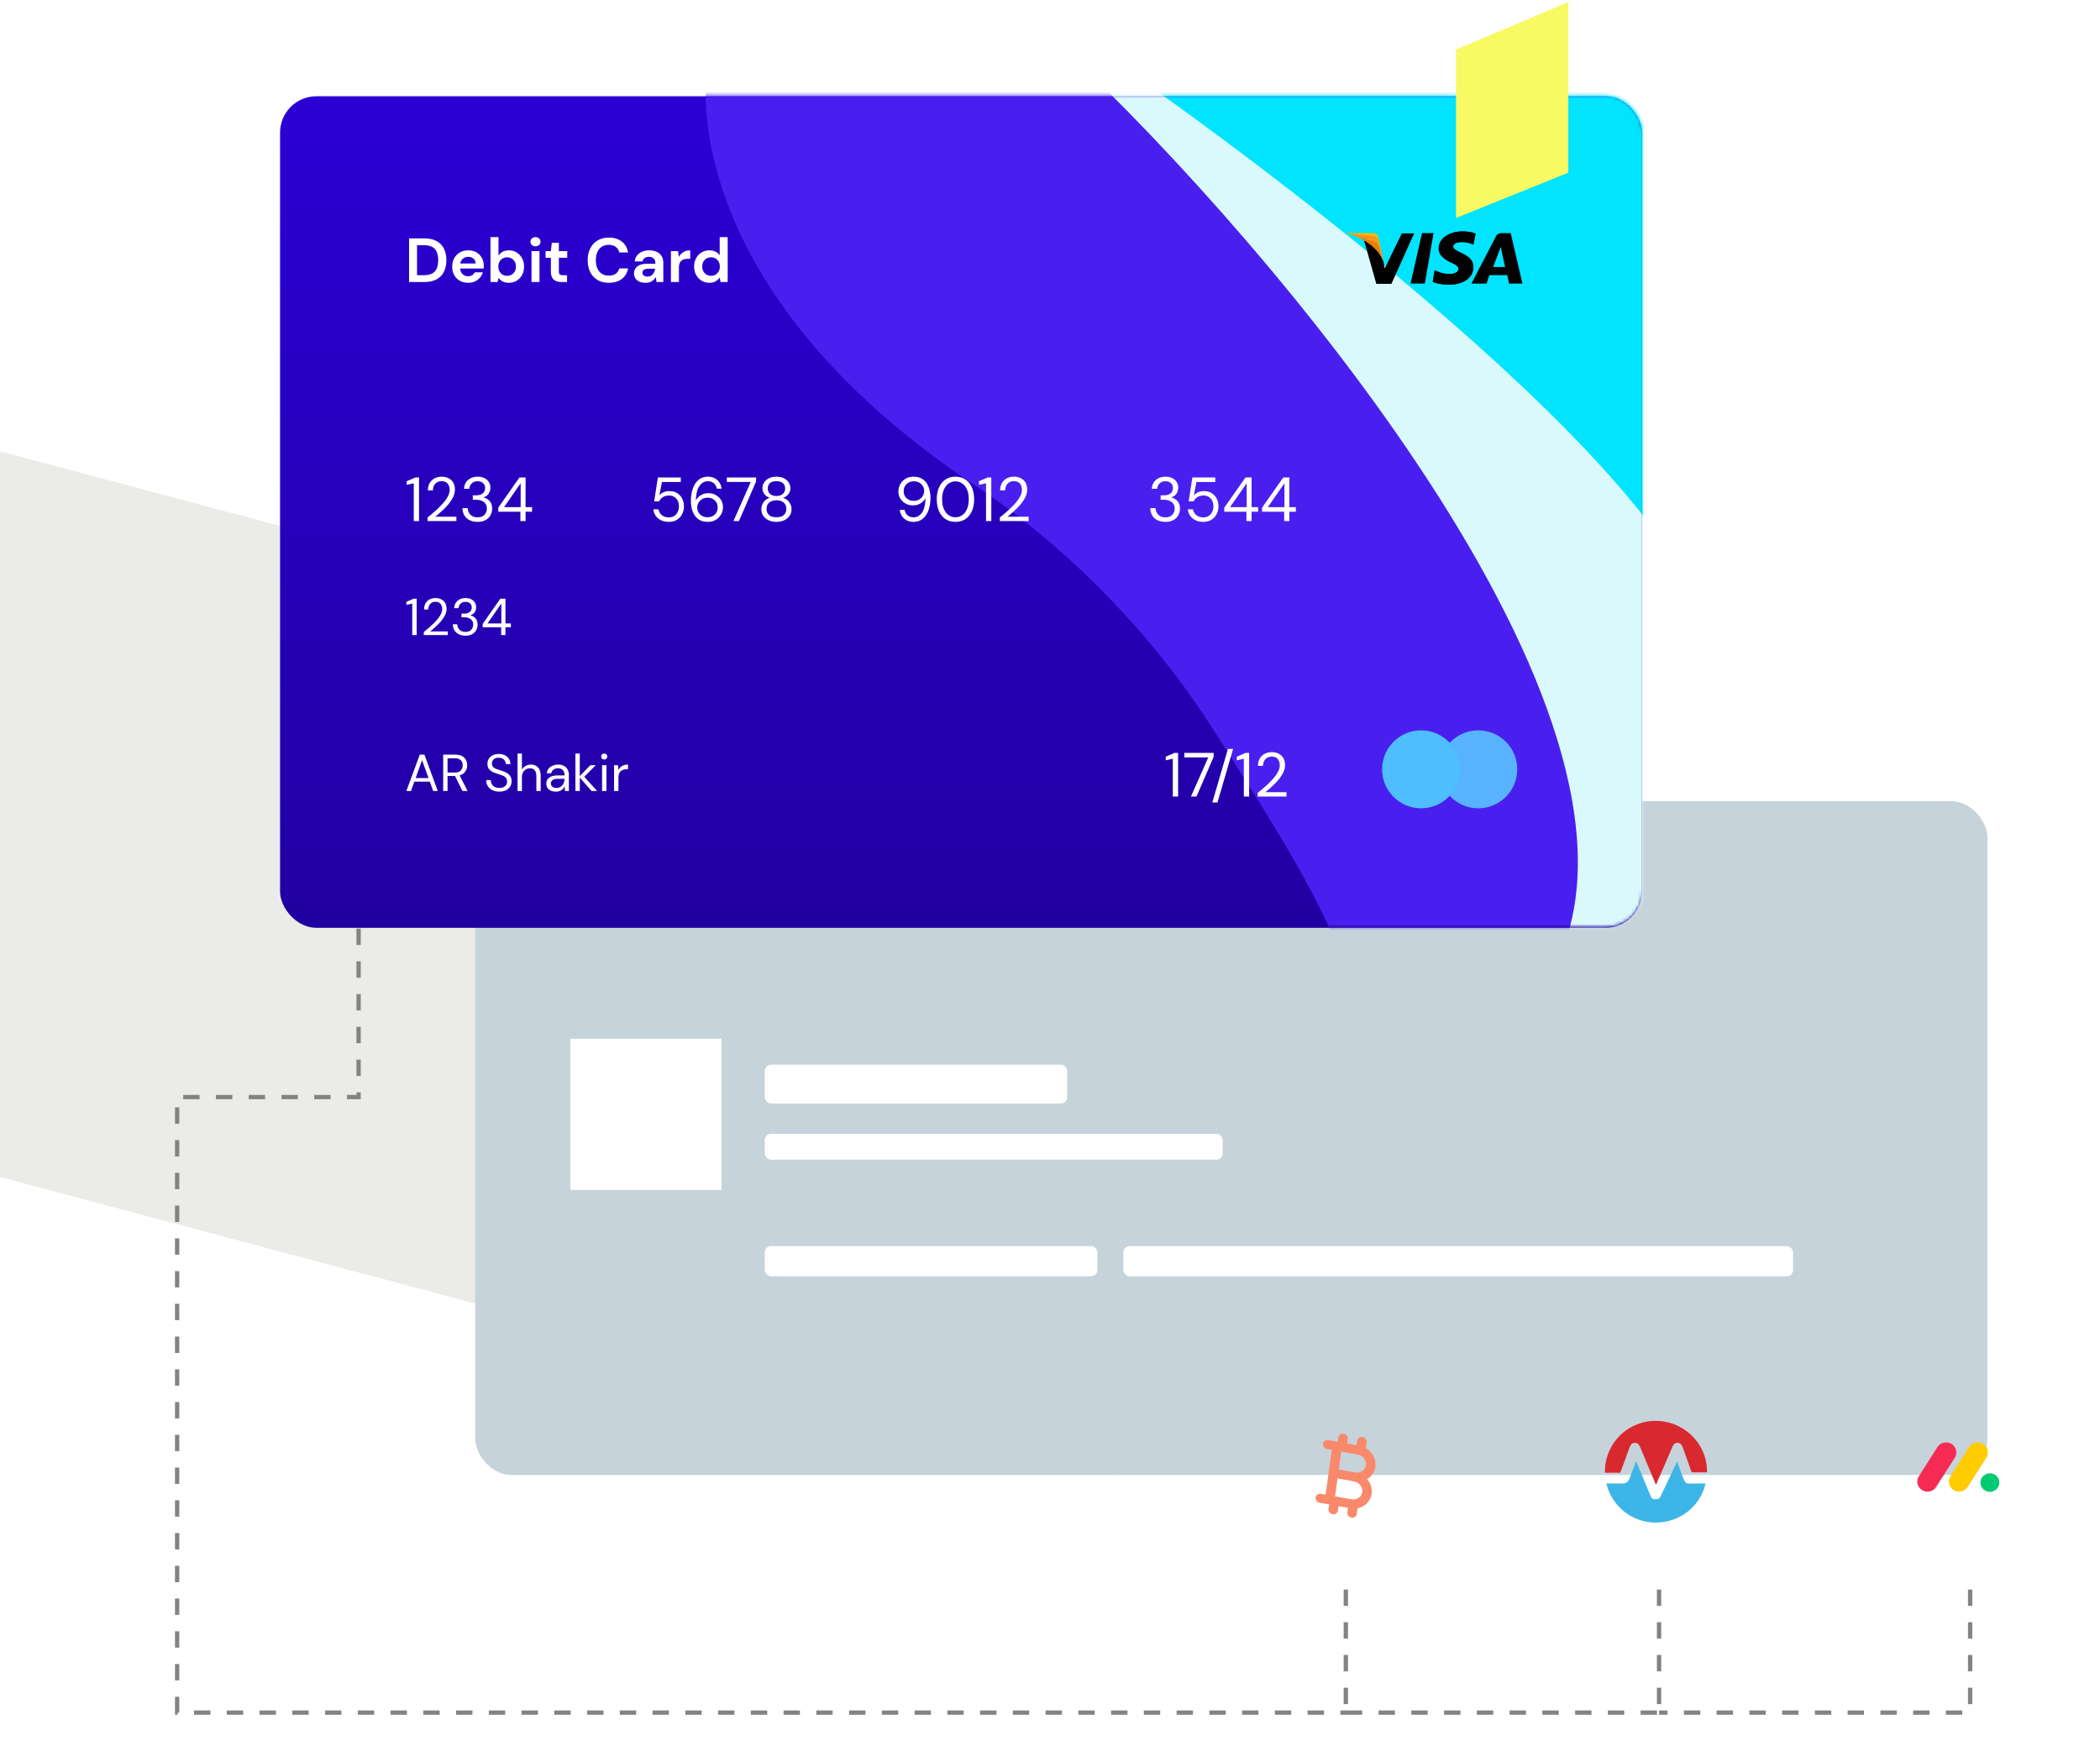
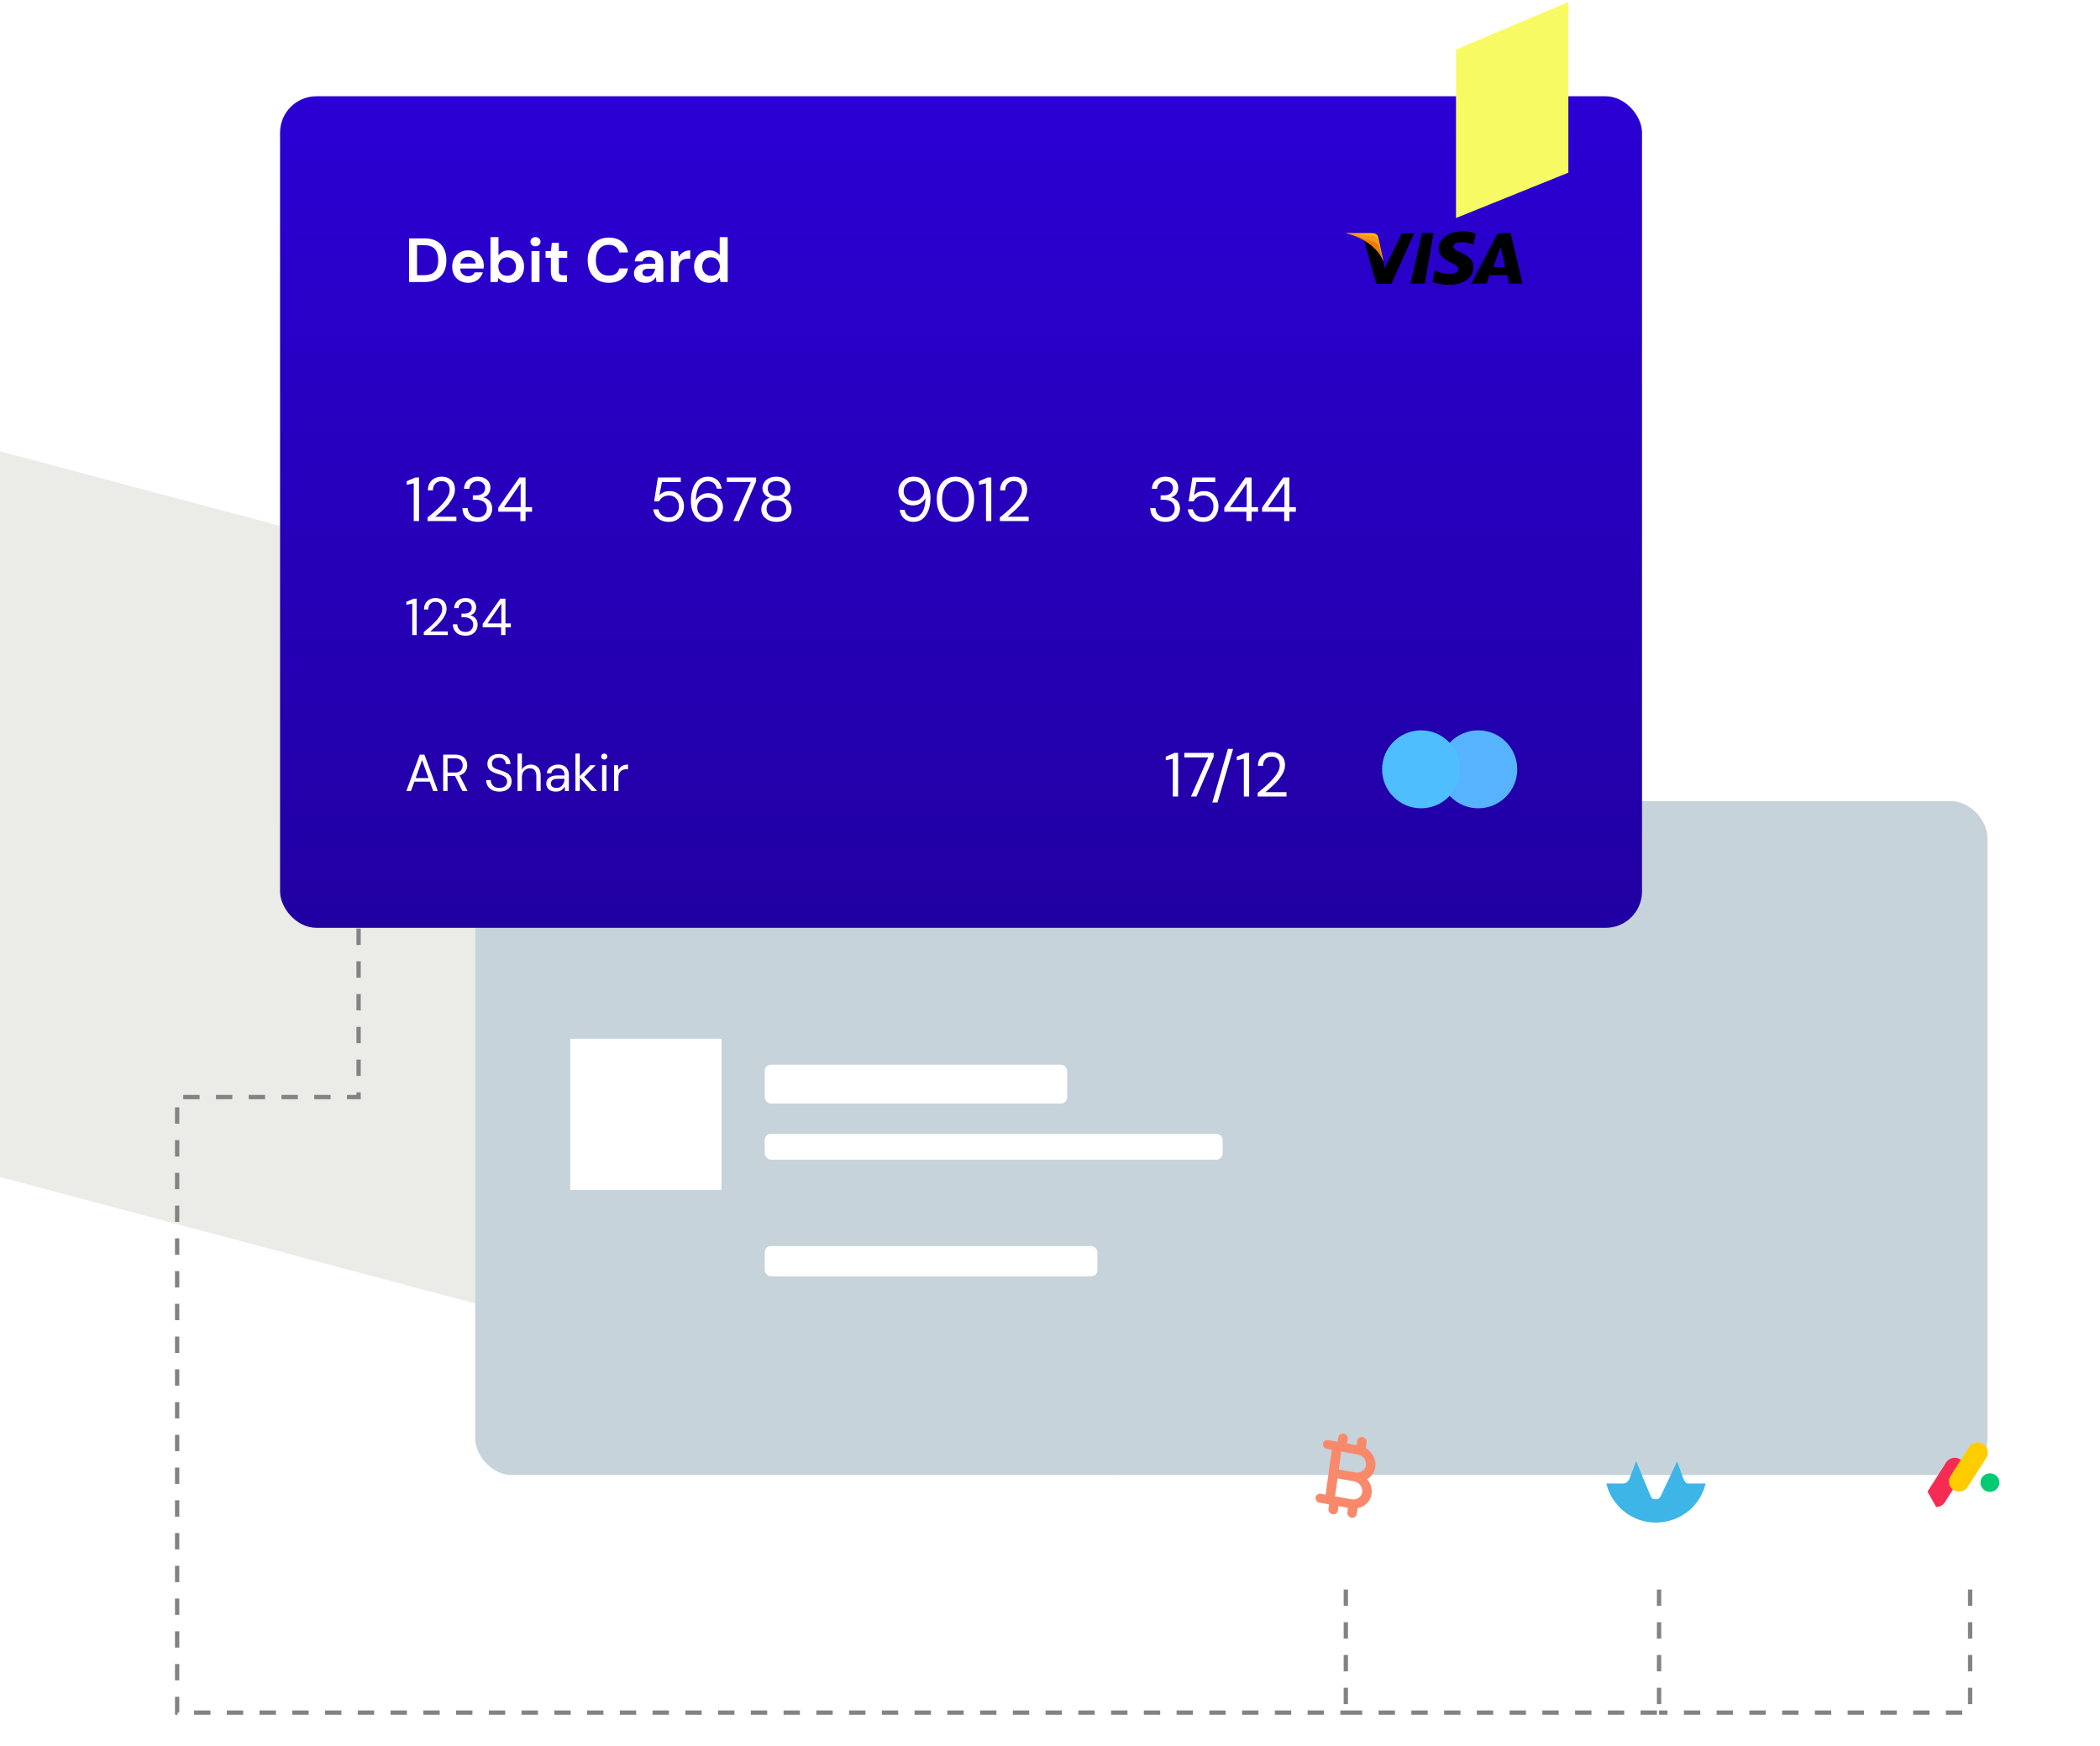
<svg xmlns="http://www.w3.org/2000/svg" width="772" height="642" fill="none">
  <path d="M0 165.931l411.368 109.593v266.834L0 432.766z" fill="#ebece8" />
  <rect x="174.712" y="294.584" width="555.904" height="247.774" fill="#c6d3da" rx="13.361" />
  <path fill="#fff" d="M209.655 381.94h55.59v55.59h-55.59z" />
  <rect x="281.129" y="391.469" width="111.181" height="14.295" rx="2.311" fill="#fff" />
  <rect x="281.129" y="416.883" width="168.36" height="9.53" rx="2.311" fill="#fff" />
  <rect x="281.129" y="458.178" width="122.299" height="11.118" rx="2.311" fill="#fff" />
-   <rect x="412.957" y="458.178" width="246.186" height="11.118" rx="2.311" fill="#fff" />
  <path d="M724.262 584.448v45.265H609.905M131.828 341.438v61.943H65.119v226.332h429.634m0-45.265v45.265m0 0h115.152m0-45.265v45.265" stroke="#838383" stroke-width="1.588" stroke-dasharray="6.02 6.02" />
  <g filter="url(#prefix__filter0_dddddd_906_569)" transform="matrix(1.32 0 0 1.32 0 -.24)">
-     <path fill="#fff" d="M344.149 380.998h62.573v62.573h-62.573z" />
-   </g>
+     </g>
  <path d="M502.576 543.878c1.61-.949 2.765-2.55 3.036-4.514.38-2.757-1.089-5.446-3.493-6.88l.295-2.13c.124-.908-.55-1.784-1.508-1.957-.957-.172-1.836.425-1.961 1.334l-.227 1.646-3.468-.624.228-1.646c.125-.908-.55-1.784-1.507-1.957-.956-.172-1.836.425-1.961 1.334l-.227 1.646-3.467-.624c-.957-.172-1.835.425-1.96 1.334-.126.908.549 1.786 1.506 1.958l1.734.311-1.135 8.23-1.135 8.23-1.735-.313c-.957-.172-1.834.426-1.96 1.334-.125.91.55 1.786 1.506 1.958l3.468.624-.227 1.646c-.126.908.549 1.786 1.507 1.957.957.173 1.835-.425 1.96-1.334l.227-1.646 3.468.624-.227 1.646c-.126.91.55 1.786 1.507 1.958.957.173 1.835-.425 1.96-1.335l.294-2.127c2.674-.522 4.796-2.565 5.176-5.322.272-1.964-.398-3.894-1.674-5.36zm-9.513-10.145l6.068 1.092c1.913.343 3.264 2.1 3.013 3.915-.249 1.815-2.008 3.012-3.921 2.669l-6.068-1.092zm3.798 17.55l-6.068-1.091.908-6.584 6.068 1.091c1.912.345 3.264 2.102 3.013 3.917-.25 1.815-2.009 3.012-3.921 2.667z" fill="#f9896b" />
  <g filter="url(#prefix__filter1_dddddd_906_569)" transform="matrix(1.32 0 0 1.32 0 -.24)">
    <path fill="#fff" d="M430.788 380.998h62.573v62.573h-62.573z" />
  </g>
  <path d="M626.913 545.846c-2.035 8.177-9.48 13.994-18.252 13.994-8.81 0-16.193-6.161-18.145-14.372 2.347 0 4.54.012 5.56.012.48 0 .574.008.602.006.767-.037 1.728-.29 2.366-1.846l2.437-6.372 5.41 13.027c.487 1.04 1.3.965 1.784.965h.046c.945 0 1.355-.331 1.716-1.016l6.11-12.879 2.086 5.804.127.281c.441.968.758 1.922 1.85 2.047.224.026 2.836-.02 6.356-.02 0 0 0 .023-.053.37z" fill="#3db5e6" />
-   <path d="M627.511 541.03v.342h-5.624l-3.277-9.158c-.293-.68-.732-1.702-2.01-1.702-.783 0-1.49.646-1.89 1.713l-5.944 13.765-5.721-13.682c-.56-1.216-.946-1.787-2.067-1.787-.76 0-1.319.28-1.926 1.72l-3.396 9.267-5.64-.006a9.979 9.979 0 01-.007-.424c0-10.3 8.351-18.627 18.653-18.627 10.302 0 18.85 8.276 18.85 18.578z" fill="#d8292f" />
  <g filter="url(#prefix__filter2_dddddd_906_569)" transform="matrix(1.32 0 0 1.32 0 -.24)">
    <path fill="#fff" d="M517.427 380.998H580v62.573h-62.573z" />
  </g>
-   <path d="M708.594 548.46a3.767 3.767 0 01-3.282-1.905 3.643 3.643 0 01.103-3.75l6.762-10.618a3.77 3.77 0 013.337-1.814 3.763 3.763 0 013.23 1.992 3.641 3.641 0 01-.203 3.744l-6.758 10.618a3.766 3.766 0 01-3.189 1.733z" fill="#f62b54" />
+   <path d="M708.594 548.46l6.762-10.618a3.77 3.77 0 013.337-1.814 3.763 3.763 0 013.23 1.992 3.641 3.641 0 01-.203 3.744l-6.758 10.618a3.766 3.766 0 01-3.189 1.733z" fill="#f62b54" />
  <path d="M720.193 548.46a3.755 3.755 0 01-3.278-1.9 3.633 3.633 0 01.103-3.741l6.749-10.594a3.763 3.763 0 013.34-1.852c1.376.03 2.622.8 3.253 2.002a3.633 3.633 0 01-.244 3.762l-6.748 10.594a3.76 3.76 0 01-3.175 1.729z" fill="#fc0" />
  <path d="M731.53 548.55c1.924 0 3.483-1.526 3.483-3.408 0-1.883-1.559-3.408-3.482-3.408-1.922 0-3.48 1.525-3.48 3.408 0 1.882 1.558 3.408 3.48 3.408z" fill="#00ca72" />
  <rect x="102.955" y="35.398" width="500.682" height="305.76" rx="13.361" fill="url(#prefix__paint0_linear_906_569)" />
  <g mask="url(#prefix__mask15250)" transform="matrix(1.155 0 0 1.155 0 -.116)">
-     <path d="M309.96 154.395c-78.068-52.046-87.746-108.36-84.945-131.927H533.48v297.715H430.934c-2.983-23.533-25.793-57.922-44.951-88.08-19.213-30.243-46.21-57.833-76.023-77.708z" fill="#491fef" />
    <path d="M492.13 312.739c46.312-74.097-78.286-224.388-146.374-290.27L319.292-3.169h251.403v315.907c-45.484 30.874-124.875 74.098-78.564 0z" fill="#d9f9fd" />
    <path style="mix-blend-mode:normal" d="M533.48-7.303l-190.207 19.02c67.538 45.76 202.28 149.188 200.957 196.822-1.322 47.635 18.196-50.72 28.12-105.853z" class="prefix__UnoptimicedTransforms" fill="#00e4ff" />
  </g>
  <path d="M518.534 104.267l4.228-18.564h4.229l-3.197 18.564zM542.46 85.91c-1.03-.413-2.68-.825-4.743-.825-5.157 0-8.87 2.578-8.87 6.29 0 2.785 2.579 4.23 4.642 5.157 2.062.929 2.68 1.547 2.68 2.372 0 1.238-1.65 1.857-3.093 1.857-2.063 0-3.197-.31-4.95-1.031l-.722-.31-.722 4.229c1.237.515 3.506 1.03 5.878 1.03 5.467 0 9.075-2.577 9.075-6.496 0-2.166-1.34-3.816-4.433-5.157-1.857-.928-2.991-1.444-2.991-2.372 0-.825.928-1.65 2.99-1.65 1.754 0 2.99.31 3.92.722l.514.206z" fill="#000" />
  <path d="M542.46 85.91c-1.03-.413-2.68-.825-4.743-.825-5.157 0-7.941 2.578-7.941 6.29 0 2.785 1.65 4.23 3.713 5.157 2.062.929 2.68 1.547 2.68 2.372 0 1.238-1.65 1.857-3.093 1.857-2.063 0-3.197-.31-4.95-1.031l-.722-.31-.722 4.229c1.237.515 3.506 1.03 5.878 1.03 5.467 0 9.075-2.577 9.075-6.496 0-2.166-1.34-3.816-4.433-5.157-1.857-.928-2.991-1.444-2.991-2.372 0-.825.928-1.65 2.99-1.65 1.754 0 2.99.31 3.92.722l.514.206z" fill="#000" />
  <path fill-rule="evenodd" clip-rule="evenodd" d="M549.885 87.044c.516-1.237 1.444-1.34 2.682-1.34h2.784l4.332 18.563h-4.951l-.618-3.094h-6.601l-1.03 3.094h-5.57zm1.134 5.57s-1.651 4.434-2.063 5.465v.103h4.332c-.207-1.03-1.238-5.672-1.238-5.672l-.31-1.753c-.31.722-.721 1.856-.721 1.856z" fill="#000" />
  <path d="M509.048 98.698l-.516-2.681c-.928-3.094-3.92-6.497-7.22-8.148l4.642 16.502h5.569l8.353-18.564h-4.538z" fill="#000" />
  <path d="M494.71 85.703l.929.207c6.6 1.547 11.137 5.466 12.89 10.107l-1.856-8.767c-.309-1.237-1.238-1.547-2.372-1.547z" fill="#ffbc00" />
  <path d="M494.71 85.703c6.6 1.547 12.066 5.57 13.819 10.21l-1.753-7.322c-.309-1.238-1.34-1.96-2.475-1.96z" fill="#f7981d" />
  <path d="M494.71 85.703c6.6 1.547 12.066 5.57 13.819 10.21l-1.237-4.022c-.31-1.237-.722-2.475-2.166-2.99z" fill="#ed7c00" />
  <path d="M152.098 191.607V177.71l-2.592.572v-1.33l3.234-1.398h1.306v16.052zm5.084 0v-1.353a58.48 58.48 0 003.073-2.591 31.867 31.867 0 002.593-2.615c.764-.855 1.36-1.696 1.788-2.522.444-.825.665-1.62.665-2.386 0-.564-.1-1.092-.298-1.58-.183-.49-.49-.88-.917-1.17-.428-.306-1.01-.46-1.744-.46-.702 0-1.29.161-1.765.482a2.924 2.924 0 00-1.078 1.238 4.097 4.097 0 00-.343 1.674h-1.859c0-1.055.222-1.956.666-2.706a4.418 4.418 0 011.812-1.742c.764-.397 1.627-.597 2.59-.597 1.422 0 2.584.405 3.487 1.216.917.794 1.375 1.988 1.375 3.577 0 .948-.236 1.889-.71 2.82a14.584 14.584 0 01-1.812 2.684c-.734.857-1.52 1.66-2.363 2.408a69.513 69.513 0 01-2.315 2.018h7.75v1.605zm18.375.276c-1.024 0-1.948-.184-2.774-.55a4.783 4.783 0 01-1.995-1.698c-.49-.749-.75-1.682-.78-2.797h1.95c.014.916.335 1.712.962 2.384.627.657 1.506.986 2.637.986s1.98-.313 2.546-.94c.581-.627.872-1.383.872-2.27 0-.749-.184-1.361-.55-1.835-.352-.474-.834-.825-1.446-1.055a5.436 5.436 0 00-1.972-.344h-1.192v-1.628h1.192c1.04 0 1.85-.237 2.431-.711.597-.474.895-1.14.895-1.995 0-.719-.238-1.306-.711-1.766-.46-.474-1.147-.711-2.065-.711-.885 0-1.597.268-2.131.804-.536.518-.835 1.176-.895 1.972h-1.95c.046-.871.276-1.644.688-2.317a4.306 4.306 0 011.743-1.559c.734-.382 1.583-.574 2.545-.574 1.04 0 1.904.184 2.593.55.702.368 1.23.857 1.58 1.468.368.611.551 1.285.551 2.019 0 .81-.222 1.552-.665 2.224-.442.657-1.107 1.1-1.994 1.33.947.198 1.735.65 2.361 1.353.627.704.941 1.628.941 2.775 0 .887-.207 1.705-.619 2.453-.397.734-.994 1.323-1.788 1.766-.796.444-1.782.666-2.96.666zm15.752-.276v-3.44h-8.141v-1.49l7.798-11.122h2.247v10.916h2.385v1.696h-2.385v3.44zm-6.008-5.136h6.1v-8.784zm60.564 5.412c-1.101 0-2.057-.2-2.867-.597-.81-.397-1.46-.94-1.949-1.629a5.36 5.36 0 01-.872-2.384h1.88c.184.886.612 1.605 1.285 2.156.673.534 1.522.802 2.546.802.765 0 1.422-.175 1.972-.528a3.56 3.56 0 001.26-1.467c.307-.612.46-1.291.46-2.041 0-1.192-.336-2.155-1.01-2.89-.671-.733-1.544-1.1-2.613-1.1-.887 0-1.643.2-2.27.596a3.56 3.56 0 00-1.377 1.56h-1.835l1.377-8.806h8.416v1.674h-6.926l-.94 4.885c.367-.444.872-.81 1.513-1.101.657-.29 1.407-.436 2.248-.436 1.054 0 1.972.245 2.752.733a5.085 5.085 0 011.857 1.996c.444.84.665 1.796.665 2.867a6.176 6.176 0 01-.665 2.843 5.01 5.01 0 01-1.903 2.087c-.825.52-1.827.78-3.004.78zm14.362 0c-1.162 0-2.14-.214-2.935-.643a5.498 5.498 0 01-1.927-1.765 8.236 8.236 0 01-1.054-2.454c-.214-.917-.321-1.85-.321-2.798 0-1.774.244-3.325.734-4.655.488-1.345 1.192-2.393 2.11-3.142.932-.764 2.056-1.147 3.37-1.147 1.009 0 1.873.2 2.591.597.72.397 1.285.932 1.698 1.605a5.24 5.24 0 01.802 2.201h-1.788c-.17-.87-.543-1.544-1.125-2.018-.58-.474-1.315-.711-2.2-.711-1.208 0-2.226.574-3.05 1.721-.811 1.131-1.247 2.904-1.307 5.32.367-.719.947-1.338 1.742-1.858.81-.534 1.78-.802 2.912-.802.917 0 1.774.214 2.568.641a5.221 5.221 0 011.972 1.812c.506.765.758 1.666.758 2.706a5.4 5.4 0 01-.665 2.591c-.444.827-1.085 1.498-1.926 2.019-.826.52-1.812.78-2.96.78zm-.138-1.698c.718 0 1.361-.153 1.927-.458a3.417 3.417 0 001.33-1.262c.32-.55.481-1.177.481-1.88 0-1.086-.359-1.949-1.078-2.592-.702-.657-1.59-.986-2.66-.986-.718 0-1.36.17-1.925.505a3.696 3.696 0 00-1.353 1.308 3.477 3.477 0 00-.482 1.788c0 .688.16 1.307.482 1.857.335.535.786.956 1.353 1.262.565.305 1.207.458 1.925.458zm9.529 1.422l6.375-14.4h-8.805v-1.652h10.777V177l-6.306 14.608zm15.814.276c-1.055 0-2.002-.192-2.843-.575-.84-.397-1.506-.94-1.996-1.627-.474-.704-.71-1.514-.71-2.431 0-.978.283-1.858.847-2.638a4.16 4.16 0 012.294-1.558c-.87-.29-1.544-.757-2.018-1.4-.474-.641-.711-1.345-.711-2.109 0-.78.207-1.491.619-2.133.413-.657 1.002-1.177 1.766-1.559.764-.382 1.682-.574 2.752-.574 1.07 0 1.988.192 2.752.574.764.382 1.353.902 1.766 1.56.412.64.62 1.352.62 2.132 0 .749-.238 1.452-.712 2.11-.474.642-1.147 1.108-2.018 1.399.947.26 1.705.78 2.27 1.558.58.78.871 1.66.871 2.638 0 .917-.244 1.727-.734 2.43-.474.689-1.131 1.231-1.972 1.628-.84.383-1.788.575-2.843.575zm0-9.517c.978 0 1.75-.246 2.316-.734.581-.506.872-1.163.872-1.972 0-.903-.283-1.583-.85-2.042-.564-.458-1.344-.688-2.338-.688s-1.774.23-2.339.688c-.55.46-.826 1.14-.826 2.042 0 .81.284 1.466.849 1.972.566.488 1.338.734 2.316.734zm0 7.82c1.208 0 2.11-.275 2.706-.826.611-.566.917-1.308.917-2.225 0-1.039-.328-1.827-.986-2.362-.657-.534-1.536-.802-2.637-.802-1.1 0-1.98.268-2.637.802-.658.535-.986 1.323-.986 2.362 0 .917.298 1.659.895 2.225.61.55 1.52.825 2.728.825zm50.41 1.697c-1.009 0-1.872-.2-2.592-.597a4.776 4.776 0 01-1.72-1.583 5.346 5.346 0 01-.756-2.224h1.789c.153.871.52 1.545 1.1 2.018.581.474 1.315.71 2.202.71 1.222 0 2.24-.564 3.05-1.696.81-1.147 1.247-2.927 1.307-5.343-.367.718-.955 1.345-1.766 1.88-.794.52-1.758.78-2.89.78a5.428 5.428 0 01-2.568-.641 5.28 5.28 0 01-1.972-1.79c-.504-.779-.756-1.688-.756-2.729a5.4 5.4 0 01.665-2.59 5.518 5.518 0 011.926-2.019c.825-.52 1.811-.78 2.958-.78 1.162 0 2.14.222 2.935.665a5.099 5.099 0 011.904 1.743c.49.734.84 1.56 1.054 2.477.23.902.345 1.827.345 2.775 0 1.774-.246 3.333-.734 4.678-.49 1.33-1.2 2.377-2.133 3.141-.917.75-2.033 1.125-3.347 1.125zm.114-7.729c.72 0 1.361-.16 1.927-.481a3.898 3.898 0 001.353-1.33c.337-.551.505-1.147.505-1.79 0-.687-.168-1.298-.505-1.834a3.532 3.532 0 00-1.353-1.284c-.566-.305-1.207-.458-1.927-.458-.718 0-1.36.153-1.925.458a3.366 3.366 0 00-1.331 1.284c-.32.536-.482 1.155-.482 1.858 0 1.085.353 1.957 1.056 2.614.718.643 1.613.963 2.682.963zm15.294 7.729c-1.423 0-2.653-.345-3.693-1.033-1.024-.703-1.81-1.673-2.361-2.913-.55-1.252-.826-2.706-.826-4.357 0-1.65.275-3.095.826-4.333.55-1.254 1.337-2.224 2.361-2.913 1.04-.702 2.27-1.055 3.693-1.055 1.422 0 2.644.353 3.668 1.055 1.025.689 1.813 1.659 2.363 2.913.55 1.238.825 2.683.825 4.333 0 1.651-.275 3.105-.825 4.357-.55 1.24-1.338 2.21-2.363 2.913-1.024.688-2.246 1.033-3.668 1.033zm0-1.698c.932 0 1.765-.26 2.499-.78.75-.535 1.33-1.29 1.744-2.27.427-.993.641-2.178.641-3.555 0-1.375-.214-2.553-.641-3.53-.414-.979-.994-1.728-1.744-2.248a4.138 4.138 0 00-2.499-.803c-.949 0-1.79.268-2.523.803-.733.52-1.315 1.27-1.743 2.247-.427.978-.641 2.156-.641 3.531 0 1.377.214 2.562.641 3.555.428.98 1.01 1.735 1.743 2.27.733.52 1.574.78 2.523.78zm11.222 1.422V177.71l-2.592.572v-1.33l3.234-1.398h1.307v16.052zm5.085 0v-1.353a58.476 58.476 0 003.072-2.591 31.867 31.867 0 002.593-2.615c.764-.855 1.36-1.696 1.788-2.522.444-.825.666-1.62.666-2.386 0-.564-.1-1.092-.299-1.58-.183-.49-.49-.88-.917-1.17-.429-.306-1.01-.46-1.744-.46-.702 0-1.29.161-1.764.482a2.924 2.924 0 00-1.079 1.238 4.098 4.098 0 00-.344 1.674h-1.857c0-1.055.221-1.956.665-2.706a4.415 4.415 0 011.81-1.742c.766-.397 1.63-.597 2.593-.597 1.422 0 2.583.405 3.486 1.216.916.794 1.375 1.988 1.375 3.577 0 .948-.237 1.889-.711 2.82a14.51 14.51 0 01-1.811 2.684 24.96 24.96 0 01-2.363 2.408 69.483 69.483 0 01-2.315 2.018h7.75v1.605zm60.858.276c-1.025 0-1.95-.184-2.776-.55a4.783 4.783 0 01-1.995-1.698c-.49-.749-.75-1.682-.78-2.797h1.95c.014.916.336 1.712.963 2.384.626.657 1.505.986 2.638.986 1.13 0 1.978-.313 2.544-.94.581-.627.872-1.383.872-2.27 0-.749-.184-1.361-.55-1.835-.352-.474-.834-.825-1.445-1.055a5.446 5.446 0 00-1.972-.344h-1.193v-1.628h1.193c1.039 0 1.85-.237 2.43-.711.597-.474.895-1.14.895-1.995 0-.719-.237-1.306-.711-1.766-.458-.474-1.147-.711-2.063-.711-.887 0-1.599.268-2.133.804-.536.518-.833 1.176-.895 1.972h-1.95c.046-.871.276-1.644.69-2.317a4.294 4.294 0 011.742-1.559c.733-.382 1.582-.574 2.546-.574 1.038 0 1.903.184 2.59.55.704.368 1.23.857 1.583 1.468.367.611.55 1.285.55 2.019 0 .81-.221 1.552-.665 2.224-.443.657-1.108 1.1-1.995 1.33.947.198 1.735.65 2.362 1.353.627.704.94 1.628.94 2.775 0 .887-.206 1.705-.619 2.453-.397.734-.994 1.323-1.788 1.766-.796.444-1.782.666-2.958.666zm13.94 0c-1.101 0-2.057-.2-2.867-.597-.81-.397-1.46-.94-1.95-1.629a5.343 5.343 0 01-.871-2.384h1.88c.184.886.612 1.605 1.285 2.156.672.534 1.52.802 2.545.802.764 0 1.421-.175 1.972-.528.55-.367.971-.855 1.262-1.467.306-.612.458-1.291.458-2.041 0-1.192-.336-2.155-1.009-2.89-.673-.733-1.544-1.1-2.615-1.1-.885 0-1.643.2-2.27.596a3.557 3.557 0 00-1.375 1.56h-1.835l1.376-8.806h8.417v1.674h-6.926l-.941 4.885c.367-.444.872-.81 1.514-1.101.657-.29 1.407-.436 2.248-.436 1.054 0 1.972.245 2.75.733a5.079 5.079 0 011.859 1.996c.443.84.665 1.796.665 2.867a6.176 6.176 0 01-.665 2.843 5.018 5.018 0 01-1.903 2.087c-.827.52-1.827.78-3.005.78zm15.852-.276v-3.44h-8.14v-1.49l7.797-11.122h2.246v10.916h2.385v1.696h-2.385v3.44zm-6.009-5.136h6.101v-8.784zm19.893 5.136v-3.44h-8.14v-1.49l7.797-11.122h2.246v10.916h2.386v1.696h-2.386v3.44zm-6.007-5.136h6.1v-8.784zM150.378 103.701V87.65h5.48c1.882 0 3.425.336 4.632 1.009 1.224.657 2.125 1.59 2.707 2.798.596 1.192.894 2.599.894 4.219s-.298 3.035-.894 4.242c-.582 1.193-1.483 2.125-2.707 2.798-1.207.658-2.75.986-4.631.986zm2.934-2.522h2.41c1.344 0 2.407-.214 3.187-.642a3.786 3.786 0 001.674-1.88c.336-.826.504-1.82.504-2.982 0-1.147-.168-2.133-.504-2.958a3.774 3.774 0 00-1.674-1.904c-.78-.443-1.843-.665-3.188-.665h-2.409zm18.827 2.797c-1.147 0-2.164-.244-3.05-.733a5.324 5.324 0 01-2.088-2.064c-.504-.887-.756-1.911-.756-3.073 0-1.177.244-2.225.734-3.142a5.434 5.434 0 012.064-2.133c.887-.52 1.926-.78 3.12-.78 1.115 0 2.1.245 2.957.735a5.17 5.17 0 011.995 2.018c.49.84.734 1.78.734 2.82 0 .168-.008.344-.023.528 0 .183-.008.374-.024.573h-8.644c.06.887.367 1.582.918 2.087.565.504 1.246.757 2.04.757.597 0 1.093-.13 1.49-.39.414-.276.718-.627.918-1.055h2.981a5.451 5.451 0 01-1.078 1.972c-.49.58-1.1 1.04-1.835 1.376-.718.336-1.536.504-2.453.504zm.023-9.54c-.719 0-1.354.207-1.903.62-.55.397-.903 1.009-1.056 1.834h5.665c-.046-.749-.322-1.345-.826-1.788-.504-.444-1.131-.665-1.88-.665zm14.897 9.54c-.855 0-1.605-.16-2.246-.481a4.057 4.057 0 01-1.56-1.353l-.321 1.56h-2.614V87.19h2.934v6.765a5.28 5.28 0 011.446-1.33c.61-.382 1.399-.573 2.361-.573 1.07 0 2.026.26 2.867.78.84.52 1.506 1.23 1.996 2.132.488.902.734 1.926.734 3.073s-.246 2.17-.734 3.073a5.638 5.638 0 01-1.996 2.11c-.84.504-1.796.756-2.867.756zm-.619-2.568c.933 0 1.705-.313 2.317-.94.61-.627.917-1.437.917-2.431s-.306-1.812-.917-2.454c-.612-.642-1.384-.963-2.317-.963-.948 0-1.726.321-2.339.963-.595.627-.893 1.437-.893 2.431s.298 1.812.893 2.454c.613.627 1.391.94 2.34.94zm10.42-10.847c-.535 0-.978-.16-1.33-.481-.337-.321-.505-.727-.505-1.216s.168-.886.504-1.192c.353-.321.796-.482 1.33-.482.535 0 .97.16 1.307.482.353.306.528.703.528 1.192 0 .49-.175.895-.528 1.216-.336.32-.772.481-1.306.481zm-1.468 13.14V92.327h2.935v11.374zm11.067 0c-1.193 0-2.148-.29-2.866-.871s-1.079-1.613-1.079-3.096v-4.953h-1.948v-2.454h1.948l.345-3.05h2.59v3.05h3.073v2.454h-3.072v4.976c0 .55.115.933.344 1.146.244.2.658.299 1.238.299h1.422v2.5zm17.387.275c-1.621 0-3.013-.344-4.174-1.032a7.059 7.059 0 01-2.683-2.912c-.627-1.253-.94-2.698-.94-4.334 0-1.636.313-3.08.94-4.334.626-1.254 1.521-2.232 2.683-2.935 1.161-.704 2.553-1.055 4.174-1.055 1.925 0 3.5.481 4.724 1.444 1.238.948 2.01 2.286 2.316 4.013h-3.234c-.2-.871-.627-1.551-1.284-2.04-.642-.505-1.498-.757-2.569-.757-1.482 0-2.645.504-3.486 1.513-.84 1.01-1.26 2.393-1.26 4.15 0 1.76.42 3.143 1.26 4.152.841.993 2.004 1.49 3.486 1.49 1.07 0 1.927-.23 2.569-.688.657-.474 1.085-1.123 1.284-1.949h3.234c-.306 1.651-1.078 2.943-2.316 3.876-1.224.932-2.799 1.398-4.724 1.398zm13.49 0c-.978 0-1.78-.152-2.407-.458-.627-.321-1.093-.742-1.4-1.261a3.326 3.326 0 01-.458-1.72c0-1.055.413-1.911 1.239-2.569.825-.657 2.063-.986 3.714-.986h2.89v-.275c0-.78-.222-1.353-.666-1.72-.443-.367-.992-.55-1.65-.55-.596 0-1.116.145-1.56.435-.443.276-.718.688-.825 1.239h-2.867c.077-.826.351-1.544.825-2.156a4.689 4.689 0 011.881-1.399c.764-.336 1.621-.504 2.569-.504 1.62 0 2.897.405 3.829 1.215.933.81 1.399 1.957 1.399 3.44v6.994h-2.5l-.274-1.834a4.211 4.211 0 01-1.422 1.513c-.597.398-1.369.596-2.316.596zm.666-2.293c.84 0 1.49-.275 1.95-.825.473-.55.77-1.231.893-2.041h-2.5c-.779 0-1.337.145-1.674.435-.336.276-.504.62-.504 1.032 0 .444.168.788.504 1.032.337.245.78.367 1.33.367zm8.648 2.018V92.327h2.615l.274 2.133a4.703 4.703 0 011.675-1.743c.718-.444 1.56-.665 2.523-.665v3.096h-.827c-.641 0-1.215.099-1.72.298A2.372 2.372 0 00250 96.478c-.276.489-.414 1.17-.414 2.04v5.183zm14.12.275c-1.071 0-2.027-.26-2.868-.78a5.588 5.588 0 01-1.994-2.132c-.49-.902-.734-1.926-.734-3.073 0-1.146.244-2.163.734-3.05.49-.902 1.154-1.605 1.994-2.11.841-.52 1.797-.78 2.867-.78.857 0 1.605.161 2.248.482a4.053 4.053 0 011.559 1.353V87.19h2.935v16.511h-2.614l-.321-1.628c-.367.505-.857.948-1.468 1.33-.596.382-1.375.573-2.339.573zm.618-2.568c.948 0 1.72-.313 2.317-.94.61-.642.917-1.46.917-2.454 0-.994-.306-1.804-.917-2.43-.597-.643-1.369-.964-2.317-.964-.932 0-1.704.314-2.316.94-.611.627-.918 1.437-.918 2.431s.307 1.812.918 2.454c.612.642 1.384.963 2.316.963zM151.552 233.512V221.93l-2.16.478v-1.11l2.694-1.165h1.09v13.378zm4.237 0v-1.129a48.28 48.28 0 002.56-2.16 26.499 26.499 0 002.16-2.177c.637-.714 1.134-1.415 1.491-2.103.37-.687.553-1.35.553-1.986 0-.473-.082-.912-.248-1.319a2.004 2.004 0 00-.764-.975c-.356-.255-.84-.382-1.452-.382-.586 0-1.077.134-1.472.402a2.432 2.432 0 00-.897 1.03 3.42 3.42 0 00-.288 1.396h-1.547c0-.88.185-1.63.553-2.255.37-.637.874-1.12 1.51-1.452.638-.331 1.357-.497 2.16-.497 1.185 0 2.152.338 2.905 1.013.764.662 1.147 1.656 1.147 2.98 0 .791-.198 1.574-.593 2.352-.395.764-.899 1.51-1.51 2.236a20.92 20.92 0 01-1.968 2.006 58.033 58.033 0 01-1.93 1.681h6.459v1.339zm15.312.228c-.854 0-1.625-.153-2.312-.458a3.979 3.979 0 01-1.662-1.415c-.408-.623-.624-1.4-.65-2.33h1.624c.013.763.28 1.426.802 1.987.523.548 1.256.821 2.198.821.943 0 1.65-.26 2.121-.783.485-.522.726-1.153.726-1.893 0-.623-.153-1.133-.458-1.528-.293-.395-.694-.688-1.204-.88a4.542 4.542 0 00-1.643-.285h-.994v-1.357h.994c.866 0 1.54-.197 2.025-.593.498-.395.746-.95.746-1.662 0-.6-.198-1.09-.593-1.472-.383-.394-.956-.592-1.72-.592-.739 0-1.332.223-1.776.669-.447.433-.696.98-.746 1.643h-1.625c.038-.726.23-1.37.574-1.93.356-.56.84-.993 1.452-1.3.611-.318 1.319-.477 2.121-.477.866 0 1.587.153 2.16.459.586.305 1.025.713 1.318 1.222.306.51.458 1.07.458 1.682 0 .676-.183 1.293-.553 1.854-.37.548-.924.918-1.663 1.108.79.166 1.447.542 1.968 1.128.523.586.784 1.357.784 2.311 0 .74-.172 1.422-.516 2.046-.331.612-.828 1.103-1.49 1.47-.663.37-1.485.555-2.466.555zm13.127-.228v-2.867h-6.785v-1.242l6.498-9.269h1.872v9.096h1.988v1.415h-1.988v2.867zm-5.007-4.282h5.083v-7.319zM149.392 290.842l4.93-13.378h1.7l4.912 13.378h-1.7l-1.224-3.44h-5.694l-1.242 3.44zm3.402-4.74h4.738l-2.369-6.612zm10.129 4.74v-13.378h4.319c1.044 0 1.898.172 2.56.516.663.345 1.154.816 1.472 1.414.318.6.478 1.262.478 1.988 0 .84-.23 1.598-.688 2.274-.446.676-1.147 1.152-2.102 1.433l2.923 5.753h-1.891l-2.714-5.523H164.528v5.523zm1.605-6.785h2.599c1.032 0 1.783-.248 2.256-.746.47-.496.706-1.133.706-1.91 0-.79-.235-1.415-.706-1.873-.46-.47-1.217-.707-2.275-.707h-2.58zm19.041 7.013c-.98 0-1.835-.178-2.56-.535-.726-.356-1.287-.854-1.682-1.49-.395-.637-.593-1.377-.593-2.217h1.682c0 .522.121 1.007.364 1.453.242.433.592.783 1.05 1.05.472.255 1.052.383 1.74.383.905 0 1.604-.217 2.102-.65.496-.433.746-.974.746-1.624 0-.536-.115-.962-.345-1.28-.23-.332-.541-.6-.936-.803a7.3 7.3 0 00-1.338-.536 44.741 44.741 0 01-1.567-.516c-1.032-.356-1.796-.796-2.293-1.318-.497-.535-.745-1.23-.745-2.083-.014-.713.153-1.344.496-1.892a3.437 3.437 0 011.453-1.3c.636-.318 1.389-.478 2.255-.478.854 0 1.593.16 2.216.478.637.32 1.128.76 1.471 1.319.358.56.543 1.198.555 1.911h-1.682c0-.37-.095-.732-.286-1.089a2.211 2.211 0 00-.88-.899c-.382-.228-.865-.343-1.451-.343-.727-.013-1.325.172-1.797.554-.459.382-.689.911-.689 1.586 0 .574.16 1.013.478 1.318.332.307.79.561 1.377.765.586.191 1.26.414 2.025.669.637.23 1.21.497 1.72.802.51.307.905.701 1.185 1.186.293.484.44 1.102.44 1.853 0 .637-.166 1.242-.497 1.816-.331.56-.834 1.019-1.51 1.375-.662.357-1.497.535-2.504.535zm6.69-.228v-13.76h1.607v5.905a3.318 3.318 0 011.357-1.357 3.814 3.814 0 011.91-.496c1.096 0 1.975.343 2.637 1.032.663.674.994 1.72.994 3.133v5.543h-1.585v-5.371c0-1.975-.797-2.962-2.39-2.962-.828 0-1.522.3-2.082.899-.56.586-.84 1.427-.84 2.522v4.912zm14.091.228c-.79 0-1.446-.133-1.97-.401-.52-.267-.91-.625-1.165-1.07a2.88 2.88 0 01-.381-1.453c0-.967.37-1.713 1.107-2.236.74-.521 1.747-.782 3.02-.782h2.56v-.115c0-.828-.216-1.452-.648-1.873-.433-.433-1.014-.65-1.74-.65-.624 0-1.166.159-1.624.478-.446.305-.727.758-.84 1.357h-1.645c.065-.689.293-1.268.689-1.74.408-.47.91-.827 1.509-1.07a4.835 4.835 0 011.91-.382c1.326 0 2.32.357 2.983 1.07.674.7 1.012 1.638 1.012 2.81v5.829h-1.433l-.096-1.702a3.809 3.809 0 01-1.185 1.377c-.51.368-1.197.553-2.063.553zm.248-1.356c.611 0 1.134-.16 1.567-.477.446-.32.784-.733 1.012-1.244a3.86 3.86 0 00.345-1.605v-.018h-2.427c-.943 0-1.612.165-2.007.496-.381.32-.573.72-.573 1.204 0 .497.179.899.535 1.205.37.293.886.44 1.548.44zm6.938 1.128v-13.76h1.605v8.275l3.88-3.994h1.967l-4.204 4.28 4.739 5.199h-2.045l-4.337-4.912v4.912zm10.604-11.581c-.32 0-.586-.102-.804-.307a1.126 1.126 0 01-.305-.802c0-.305.102-.56.305-.764.218-.204.485-.305.804-.305.305 0 .566.101.783.305.216.204.325.459.325.764 0 .32-.109.586-.325.802a1.099 1.099 0 01-.783.307zm-.804 11.58v-9.478h1.607v9.479zm4.401 0v-9.478h1.452l.135 1.815a3.44 3.44 0 011.337-1.49c.599-.37 1.338-.554 2.217-.554v1.681h-.44c-.56 0-1.077.102-1.548.306-.471.19-.847.522-1.127.993-.281.472-.421 1.122-.421 1.95v4.778zM431.146 292.89v-13.896l-2.592.573v-1.33l3.234-1.4h1.307v16.053zm6.668 0l6.375-14.402h-8.807v-1.65h10.779v1.444l-6.307 14.608zm7.85 2.178l5.754-19.699h1.904l-5.755 19.699zm11.594-2.178v-13.896l-2.591.573v-1.33l3.233-1.4h1.307v16.053zm5.085 0v-1.353a60.254 60.254 0 003.073-2.59 31.844 31.844 0 002.591-2.616c.764-.856 1.361-1.697 1.789-2.522.443-.825.665-1.62.665-2.385a4.16 4.16 0 00-.298-1.583 2.394 2.394 0 00-.918-1.17c-.427-.304-1.008-.457-1.742-.457-.704 0-1.292.16-1.766.482a2.913 2.913 0 00-1.077 1.238 4.093 4.093 0 00-.345 1.673h-1.857c0-1.054.222-1.956.665-2.706a4.407 4.407 0 011.811-1.742c.765-.398 1.63-.596 2.591-.596 1.422 0 2.585.405 3.486 1.215.918.795 1.377 1.987 1.377 3.577 0 .948-.238 1.888-.711 2.82a14.563 14.563 0 01-1.813 2.684 25.255 25.255 0 01-2.361 2.408 71.022 71.022 0 01-2.317 2.018h7.751v1.605z" fill="#fff" />
  <circle cx="543.438" cy="282.872" r="14.332" fill="#58b3ff" />
  <circle cx="522.417" cy="282.872" r="14.332" fill="#4fbeff" />
  <path d="M576.55 63.487V.749L535.255 18.22v61.944z" fill="#f7fa62" />
  <defs id="prefix__defs287">
    <filter id="prefix__filter0_dddddd_906_569" x="247.883" y="379.438" width="255.104" height="280.73" filterUnits="userSpaceOnUse" color-interpolation-filters="sRGB">
      <feFlood flood-opacity="0" result="BackgroundImageFix" id="prefix__feFlood87" />
      <feColorMatrix in="SourceAlpha" type="matrix" values="0 0 0 0 0 0 0 0 0 0 0 0 0 0 0 0 0 0 127 0" result="hardAlpha" id="prefix__feColorMatrix89" />
      <feOffset dy="2.228" id="prefix__feOffset91" />
      <feGaussianBlur stdDeviation="1.894" id="prefix__feGaussianBlur93" />
      <feColorMatrix type="matrix" values="0 0 0 0 0 0 0 0 0 0 0 0 0 0 0 0 0 0 0.01 0" id="prefix__feColorMatrix95" />
      <feBlend mode="normal" in2="BackgroundImageFix" result="effect1_dropShadow_906_569" id="prefix__feBlend97" />
      <feColorMatrix in="SourceAlpha" type="matrix" values="0 0 0 0 0 0 0 0 0 0 0 0 0 0 0 0 0 0 127 0" result="hardAlpha" id="prefix__feColorMatrix99" />
      <feOffset dy="9.805" id="prefix__feOffset101" />
      <feGaussianBlur stdDeviation="3.922" id="prefix__feGaussianBlur103" />
      <feColorMatrix type="matrix" values="0 0 0 0 0 0 0 0 0 0 0 0 0 0 0 0 0 0 0.012 0" id="prefix__feColorMatrix105" />
      <feBlend mode="normal" in2="effect1_dropShadow_906_569" result="effect2_dropShadow_906_569" id="prefix__feBlend107" />
      <feColorMatrix in="SourceAlpha" type="matrix" values="0 0 0 0 0 0 0 0 0 0 0 0 0 0 0 0 0 0 127 0" result="hardAlpha" id="prefix__feColorMatrix109" />
      <feOffset dy="24.066" id="prefix__feOffset111" />
      <feGaussianBlur stdDeviation="7.822" id="prefix__feGaussianBlur113" />
      <feColorMatrix type="matrix" values="0 0 0 0 0 0 0 0 0 0 0 0 0 0 0 0 0 0 0.015 0" id="prefix__feColorMatrix115" />
      <feBlend mode="normal" in2="effect2_dropShadow_906_569" result="effect3_dropShadow_906_569" id="prefix__feBlend117" />
      <feColorMatrix in="SourceAlpha" type="matrix" values="0 0 0 0 0 0 0 0 0 0 0 0 0 0 0 0 0 0 127 0" result="hardAlpha" id="prefix__feColorMatrix119" />
      <feOffset dy="46.35" id="prefix__feOffset121" />
      <feGaussianBlur stdDeviation="15.331" id="prefix__feGaussianBlur123" />
      <feColorMatrix type="matrix" values="0 0 0 0 0 0 0 0 0 0 0 0 0 0 0 0 0 0 0.018 0" id="prefix__feColorMatrix125" />
      <feBlend mode="normal" in2="effect3_dropShadow_906_569" result="effect4_dropShadow_906_569" id="prefix__feBlend127" />
      <feColorMatrix in="SourceAlpha" type="matrix" values="0 0 0 0 0 0 0 0 0 0 0 0 0 0 0 0 0 0 127 0" result="hardAlpha" id="prefix__feColorMatrix129" />
      <feOffset dy="77.993" id="prefix__feOffset131" />
      <feGaussianBlur stdDeviation="28.189" id="prefix__feGaussianBlur133" />
      <feColorMatrix type="matrix" values="0 0 0 0 0 0 0 0 0 0 0 0 0 0 0 0 0 0 0.023 0" id="prefix__feColorMatrix135" />
      <feBlend mode="normal" in2="effect4_dropShadow_906_569" result="effect5_dropShadow_906_569" id="prefix__feBlend137" />
      <feColorMatrix in="SourceAlpha" type="matrix" values="0 0 0 0 0 0 0 0 0 0 0 0 0 0 0 0 0 0 127 0" result="hardAlpha" id="prefix__feColorMatrix139" />
      <feOffset dy="120.332" id="prefix__feOffset141" />
      <feGaussianBlur stdDeviation="48.133" id="prefix__feGaussianBlur143" />
      <feColorMatrix type="matrix" values="0 0 0 0 0 0 0 0 0 0 0 0 0 0 0 0 0 0 0.03 0" id="prefix__feColorMatrix145" />
      <feBlend mode="normal" in2="effect5_dropShadow_906_569" result="effect6_dropShadow_906_569" id="prefix__feBlend147" />
      <feBlend mode="normal" in="SourceGraphic" in2="effect6_dropShadow_906_569" result="shape" id="prefix__feBlend149" />
    </filter>
    <filter id="prefix__filter1_dddddd_906_569" x="334.522" y="379.438" width="255.104" height="280.73" filterUnits="userSpaceOnUse" color-interpolation-filters="sRGB">
      <feFlood flood-opacity="0" result="BackgroundImageFix" id="prefix__feFlood152" />
      <feColorMatrix in="SourceAlpha" type="matrix" values="0 0 0 0 0 0 0 0 0 0 0 0 0 0 0 0 0 0 127 0" result="hardAlpha" id="prefix__feColorMatrix154" />
      <feOffset dy="2.228" id="prefix__feOffset156" />
      <feGaussianBlur stdDeviation="1.894" id="prefix__feGaussianBlur158" />
      <feColorMatrix type="matrix" values="0 0 0 0 0 0 0 0 0 0 0 0 0 0 0 0 0 0 0.01 0" id="prefix__feColorMatrix160" />
      <feBlend mode="normal" in2="BackgroundImageFix" result="effect1_dropShadow_906_569" id="prefix__feBlend162" />
      <feColorMatrix in="SourceAlpha" type="matrix" values="0 0 0 0 0 0 0 0 0 0 0 0 0 0 0 0 0 0 127 0" result="hardAlpha" id="prefix__feColorMatrix164" />
      <feOffset dy="9.805" id="prefix__feOffset166" />
      <feGaussianBlur stdDeviation="3.922" id="prefix__feGaussianBlur168" />
      <feColorMatrix type="matrix" values="0 0 0 0 0 0 0 0 0 0 0 0 0 0 0 0 0 0 0.012 0" id="prefix__feColorMatrix170" />
      <feBlend mode="normal" in2="effect1_dropShadow_906_569" result="effect2_dropShadow_906_569" id="prefix__feBlend172" />
      <feColorMatrix in="SourceAlpha" type="matrix" values="0 0 0 0 0 0 0 0 0 0 0 0 0 0 0 0 0 0 127 0" result="hardAlpha" id="prefix__feColorMatrix174" />
      <feOffset dy="24.066" id="prefix__feOffset176" />
      <feGaussianBlur stdDeviation="7.822" id="prefix__feGaussianBlur178" />
      <feColorMatrix type="matrix" values="0 0 0 0 0 0 0 0 0 0 0 0 0 0 0 0 0 0 0.015 0" id="prefix__feColorMatrix180" />
      <feBlend mode="normal" in2="effect2_dropShadow_906_569" result="effect3_dropShadow_906_569" id="prefix__feBlend182" />
      <feColorMatrix in="SourceAlpha" type="matrix" values="0 0 0 0 0 0 0 0 0 0 0 0 0 0 0 0 0 0 127 0" result="hardAlpha" id="prefix__feColorMatrix184" />
      <feOffset dy="46.35" id="prefix__feOffset186" />
      <feGaussianBlur stdDeviation="15.331" id="prefix__feGaussianBlur188" />
      <feColorMatrix type="matrix" values="0 0 0 0 0 0 0 0 0 0 0 0 0 0 0 0 0 0 0.018 0" id="prefix__feColorMatrix190" />
      <feBlend mode="normal" in2="effect3_dropShadow_906_569" result="effect4_dropShadow_906_569" id="prefix__feBlend192" />
      <feColorMatrix in="SourceAlpha" type="matrix" values="0 0 0 0 0 0 0 0 0 0 0 0 0 0 0 0 0 0 127 0" result="hardAlpha" id="prefix__feColorMatrix194" />
      <feOffset dy="77.993" id="prefix__feOffset196" />
      <feGaussianBlur stdDeviation="28.189" id="prefix__feGaussianBlur198" />
      <feColorMatrix type="matrix" values="0 0 0 0 0 0 0 0 0 0 0 0 0 0 0 0 0 0 0.023 0" id="prefix__feColorMatrix200" />
      <feBlend mode="normal" in2="effect4_dropShadow_906_569" result="effect5_dropShadow_906_569" id="prefix__feBlend202" />
      <feColorMatrix in="SourceAlpha" type="matrix" values="0 0 0 0 0 0 0 0 0 0 0 0 0 0 0 0 0 0 127 0" result="hardAlpha" id="prefix__feColorMatrix204" />
      <feOffset dy="120.332" id="prefix__feOffset206" />
      <feGaussianBlur stdDeviation="48.133" id="prefix__feGaussianBlur208" />
      <feColorMatrix type="matrix" values="0 0 0 0 0 0 0 0 0 0 0 0 0 0 0 0 0 0 0.03 0" id="prefix__feColorMatrix210" />
      <feBlend mode="normal" in2="effect5_dropShadow_906_569" result="effect6_dropShadow_906_569" id="prefix__feBlend212" />
      <feBlend mode="normal" in="SourceGraphic" in2="effect6_dropShadow_906_569" result="shape" id="prefix__feBlend214" />
    </filter>
    <filter id="prefix__filter2_dddddd_906_569" x="421.162" y="379.438" width="255.104" height="280.73" filterUnits="userSpaceOnUse" color-interpolation-filters="sRGB">
      <feFlood flood-opacity="0" result="BackgroundImageFix" id="prefix__feFlood217" />
      <feColorMatrix in="SourceAlpha" type="matrix" values="0 0 0 0 0 0 0 0 0 0 0 0 0 0 0 0 0 0 127 0" result="hardAlpha" id="prefix__feColorMatrix219" />
      <feOffset dy="2.228" id="prefix__feOffset221" />
      <feGaussianBlur stdDeviation="1.894" id="prefix__feGaussianBlur223" />
      <feColorMatrix type="matrix" values="0 0 0 0 0 0 0 0 0 0 0 0 0 0 0 0 0 0 0.01 0" id="prefix__feColorMatrix225" />
      <feBlend mode="normal" in2="BackgroundImageFix" result="effect1_dropShadow_906_569" id="prefix__feBlend227" />
      <feColorMatrix in="SourceAlpha" type="matrix" values="0 0 0 0 0 0 0 0 0 0 0 0 0 0 0 0 0 0 127 0" result="hardAlpha" id="prefix__feColorMatrix229" />
      <feOffset dy="9.805" id="prefix__feOffset231" />
      <feGaussianBlur stdDeviation="3.922" id="prefix__feGaussianBlur233" />
      <feColorMatrix type="matrix" values="0 0 0 0 0 0 0 0 0 0 0 0 0 0 0 0 0 0 0.012 0" id="prefix__feColorMatrix235" />
      <feBlend mode="normal" in2="effect1_dropShadow_906_569" result="effect2_dropShadow_906_569" id="prefix__feBlend237" />
      <feColorMatrix in="SourceAlpha" type="matrix" values="0 0 0 0 0 0 0 0 0 0 0 0 0 0 0 0 0 0 127 0" result="hardAlpha" id="prefix__feColorMatrix239" />
      <feOffset dy="24.066" id="prefix__feOffset241" />
      <feGaussianBlur stdDeviation="7.822" id="prefix__feGaussianBlur243" />
      <feColorMatrix type="matrix" values="0 0 0 0 0 0 0 0 0 0 0 0 0 0 0 0 0 0 0.015 0" id="prefix__feColorMatrix245" />
      <feBlend mode="normal" in2="effect2_dropShadow_906_569" result="effect3_dropShadow_906_569" id="prefix__feBlend247" />
      <feColorMatrix in="SourceAlpha" type="matrix" values="0 0 0 0 0 0 0 0 0 0 0 0 0 0 0 0 0 0 127 0" result="hardAlpha" id="prefix__feColorMatrix249" />
      <feOffset dy="46.35" id="prefix__feOffset251" />
      <feGaussianBlur stdDeviation="15.331" id="prefix__feGaussianBlur253" />
      <feColorMatrix type="matrix" values="0 0 0 0 0 0 0 0 0 0 0 0 0 0 0 0 0 0 0.018 0" id="prefix__feColorMatrix255" />
      <feBlend mode="normal" in2="effect3_dropShadow_906_569" result="effect4_dropShadow_906_569" id="prefix__feBlend257" />
      <feColorMatrix in="SourceAlpha" type="matrix" values="0 0 0 0 0 0 0 0 0 0 0 0 0 0 0 0 0 0 127 0" result="hardAlpha" id="prefix__feColorMatrix259" />
      <feOffset dy="77.993" id="prefix__feOffset261" />
      <feGaussianBlur stdDeviation="28.189" id="prefix__feGaussianBlur263" />
      <feColorMatrix type="matrix" values="0 0 0 0 0 0 0 0 0 0 0 0 0 0 0 0 0 0 0.023 0" id="prefix__feColorMatrix265" />
      <feBlend mode="normal" in2="effect4_dropShadow_906_569" result="effect5_dropShadow_906_569" id="prefix__feBlend267" />
      <feColorMatrix in="SourceAlpha" type="matrix" values="0 0 0 0 0 0 0 0 0 0 0 0 0 0 0 0 0 0 127 0" result="hardAlpha" id="prefix__feColorMatrix269" />
      <feOffset dy="120.332" id="prefix__feOffset271" />
      <feGaussianBlur stdDeviation="48.133" id="prefix__feGaussianBlur273" />
      <feColorMatrix type="matrix" values="0 0 0 0 0 0 0 0 0 0 0 0 0 0 0 0 0 0 0.03 0" id="prefix__feColorMatrix275" />
      <feBlend mode="normal" in2="effect5_dropShadow_906_569" result="effect6_dropShadow_906_569" id="prefix__feBlend277" />
      <feBlend mode="normal" in="SourceGraphic" in2="effect6_dropShadow_906_569" result="shape" id="prefix__feBlend279" />
    </filter>
    <linearGradient id="prefix__paint0_linear_906_569" x1="267.662" y1="27" x2="267.662" y2="258.649" gradientUnits="userSpaceOnUse" gradientTransform="matrix(1.32 0 0 1.32 0 -.24)">
      <stop stop-color="#2B00D4" id="prefix__stop282" />
      <stop offset="1" stop-color="#2100A2" id="prefix__stop284" />
    </linearGradient>
    <mask maskUnits="userSpaceOnUse" id="prefix__mask15250">
-       <rect id="prefix__rect15252" width="433.34" height="264.635" x="89.473" y="30.471" rx="11.564" opacity="1" fill="#fff" fill-opacity="1" fill-rule="nonzero" stroke="none" stroke-width="1.142" stroke-linecap="round" stroke-linejoin="round" stroke-dasharray="none" stroke-opacity="1" />
-     </mask>
+       </mask>
  </defs>
</svg>